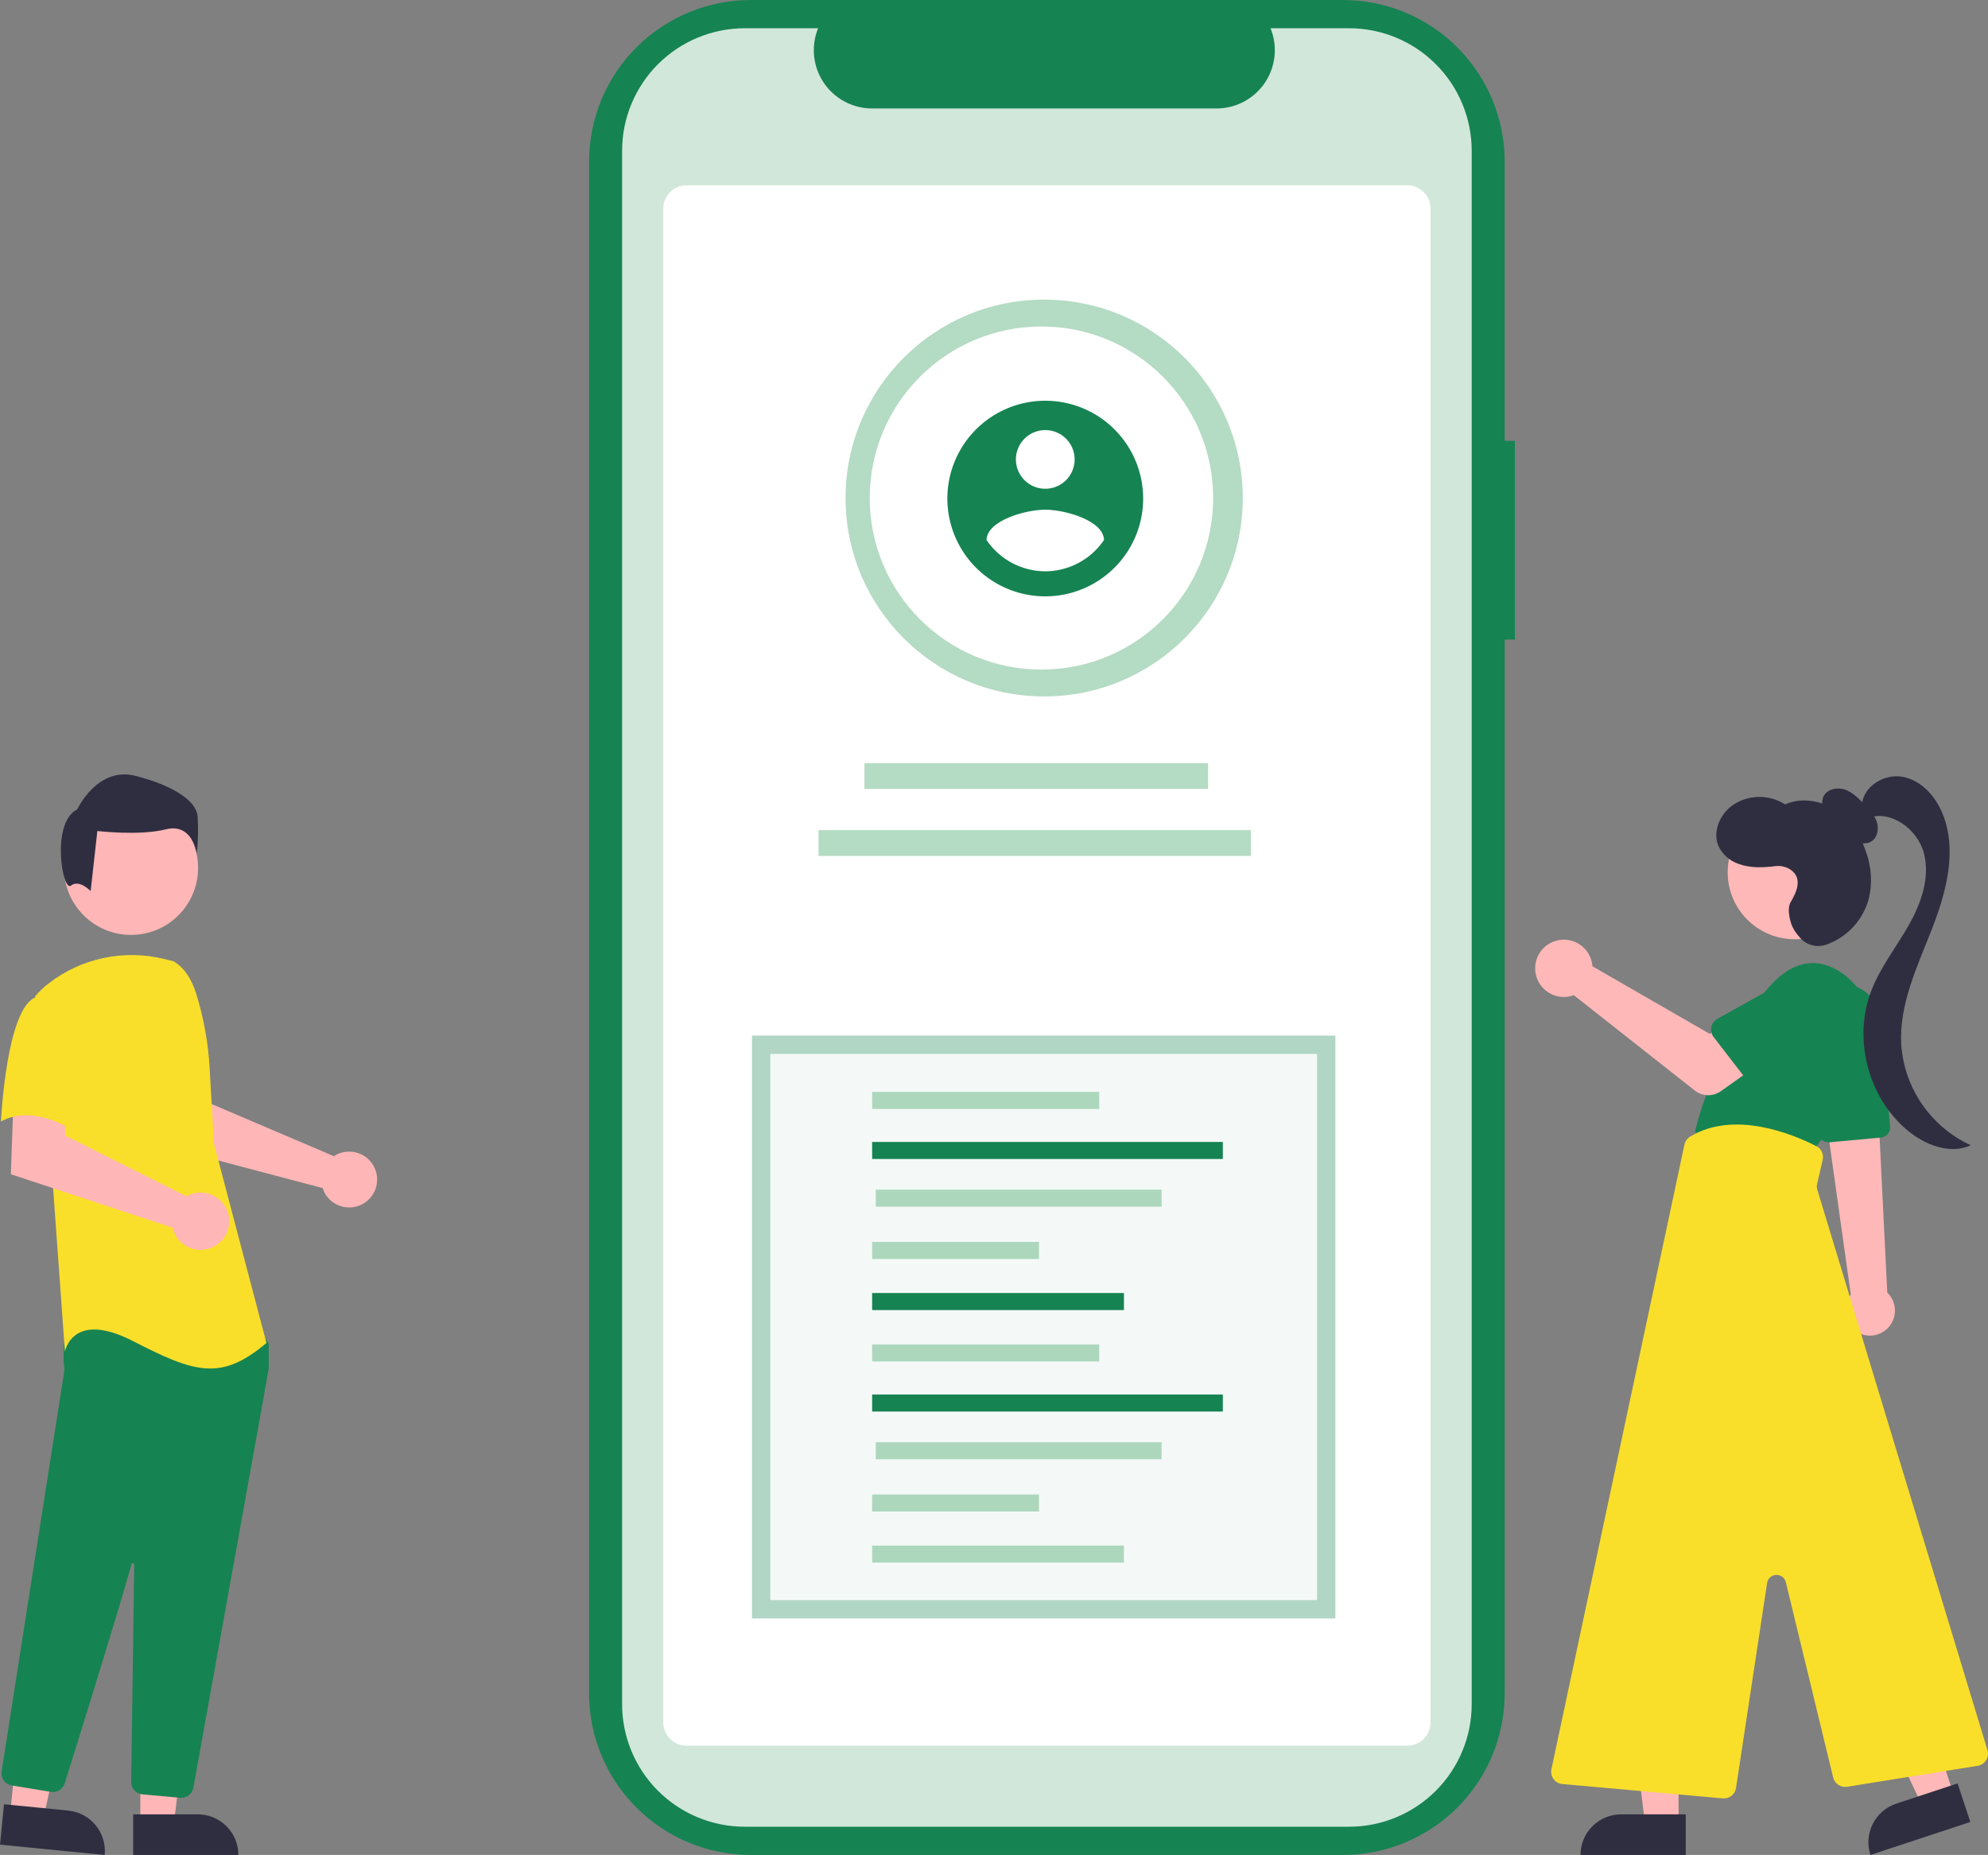
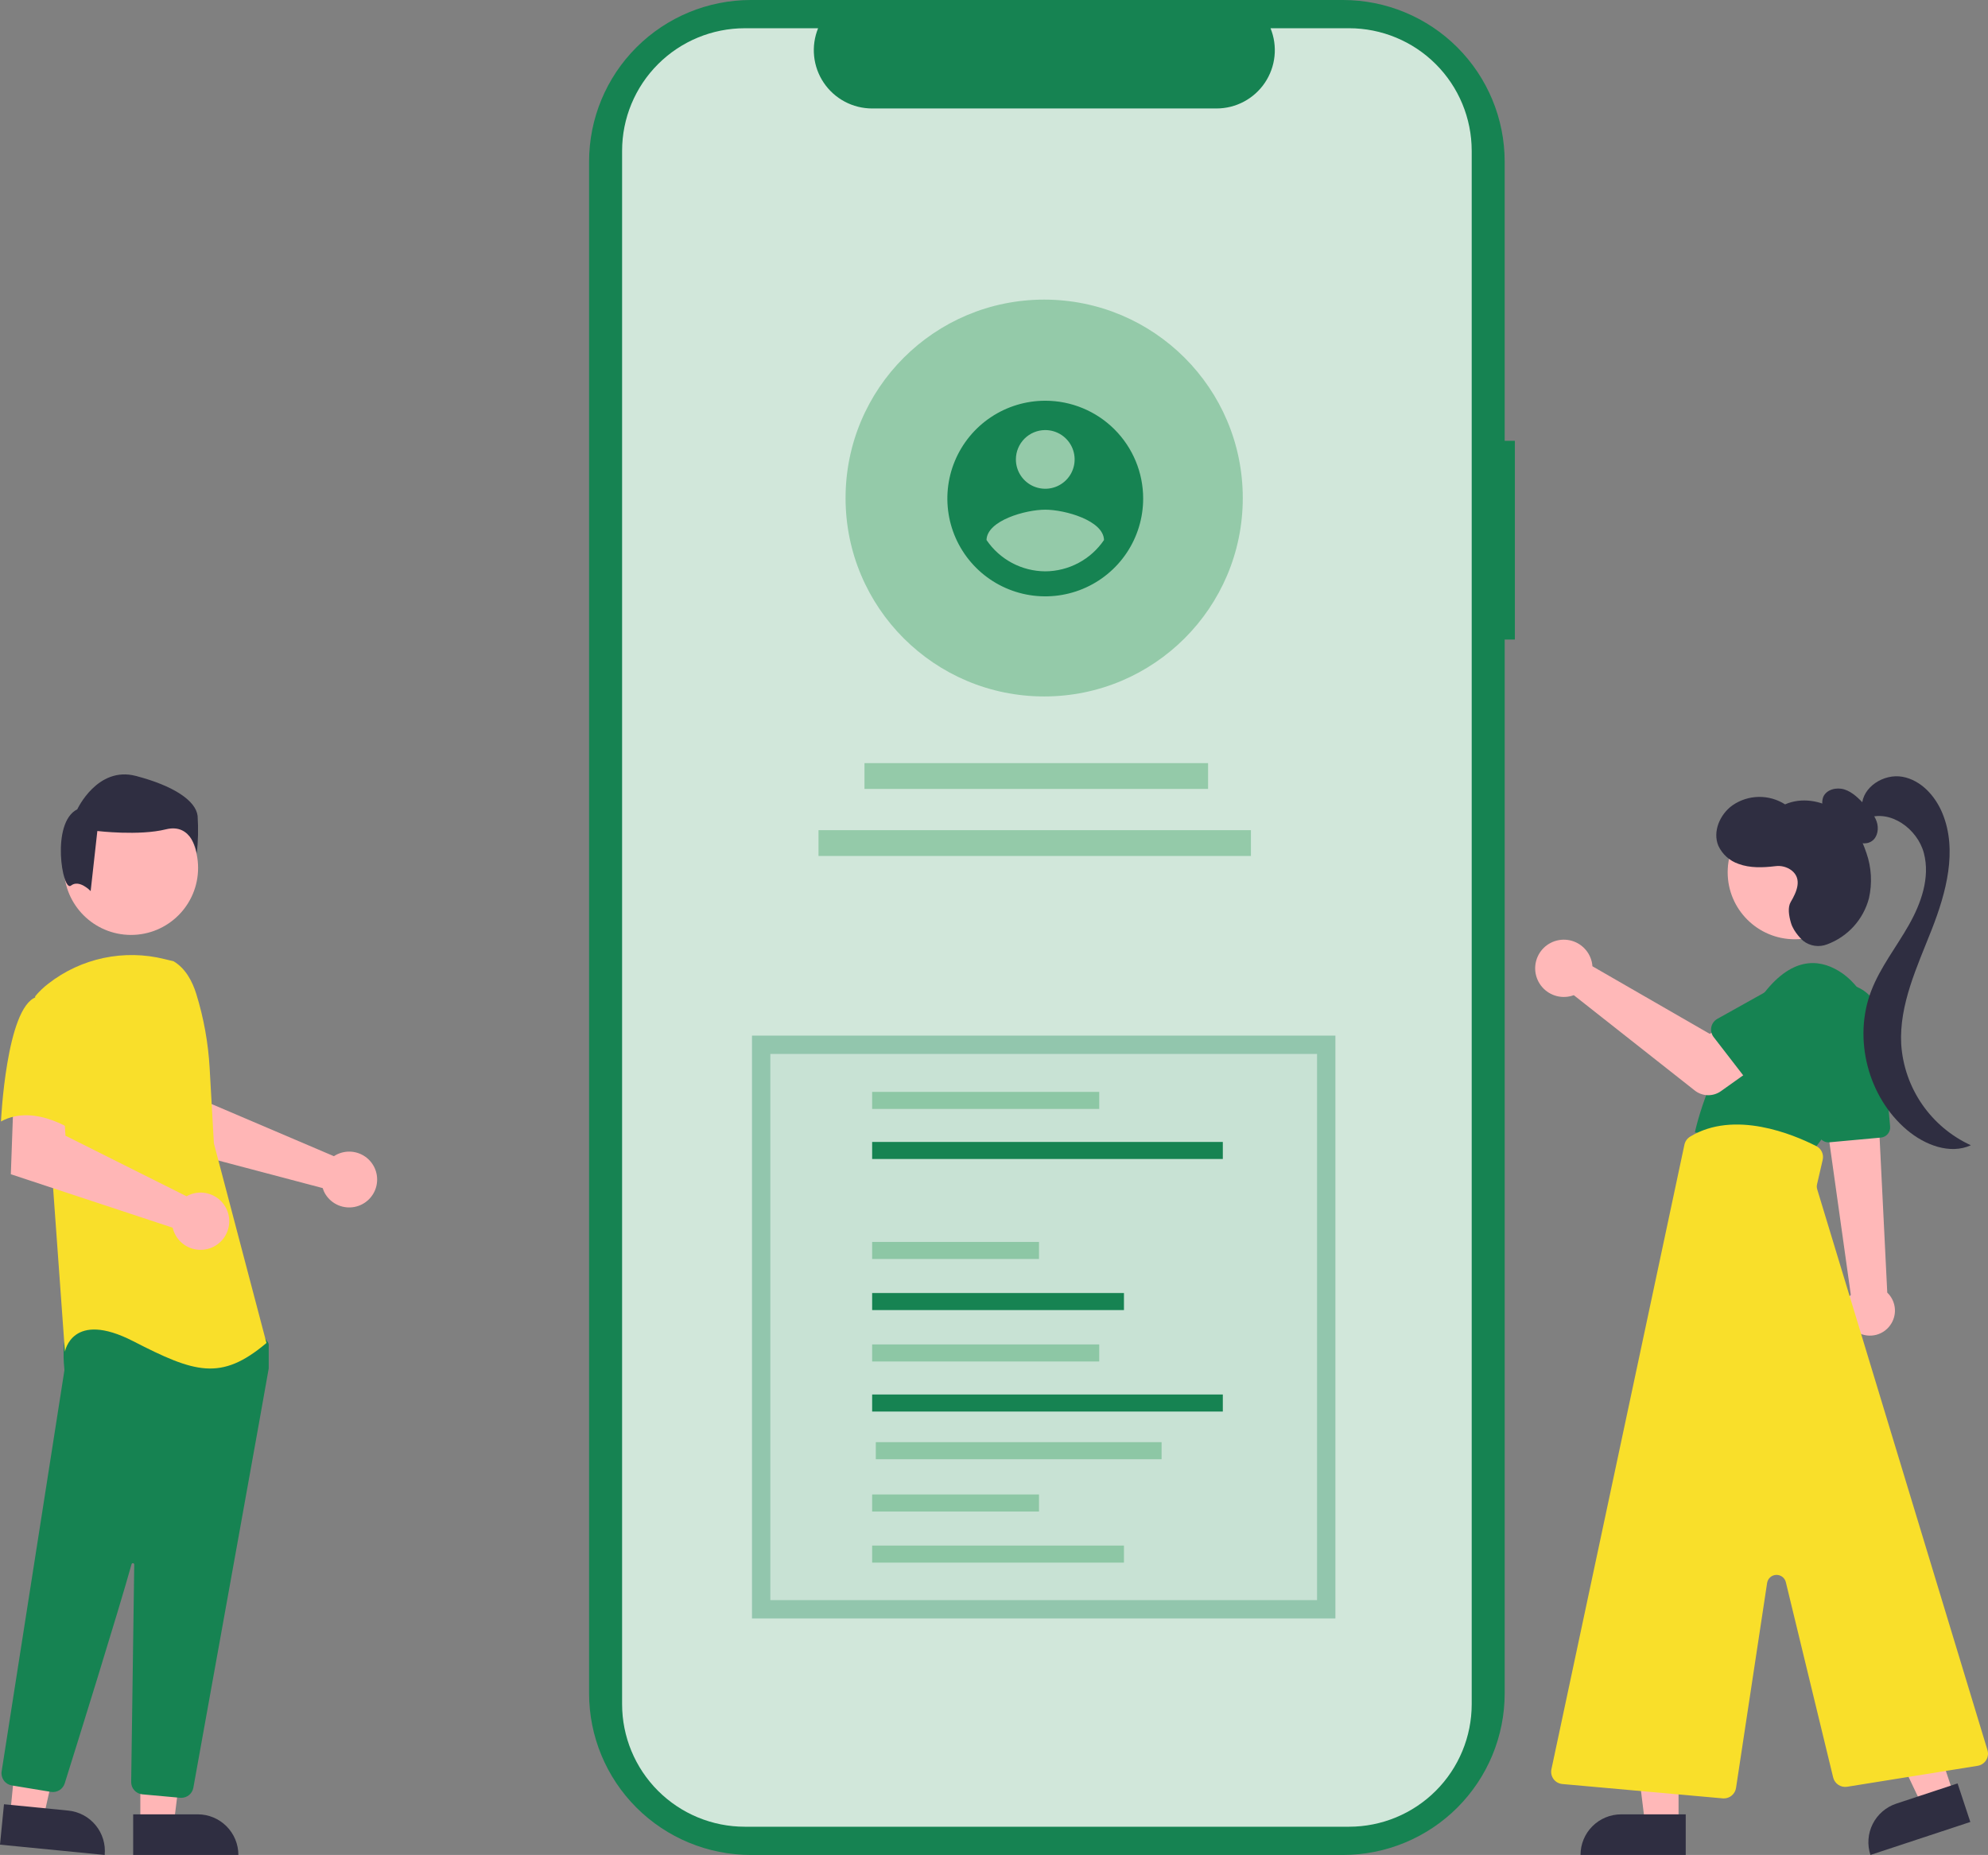
<svg xmlns="http://www.w3.org/2000/svg" width="434" height="405" viewBox="0 0 434 405" fill="none">
  <rect x="0" y="0" width="434" height="405" fill="#808080" stroke="none" />
  <g clip-path="url(#clip0_88_193)">
    <path d="M330.712 96.243H328.485V35.283C328.485 25.925 324.765 16.951 318.142 10.334C311.52 3.717 302.538 0 293.173 0H163.914C154.549 0 145.567 3.717 138.944 10.334C132.322 16.951 128.602 25.925 128.602 35.283V369.717C128.602 379.075 132.322 388.049 138.944 394.666C145.567 401.283 154.549 405 163.914 405H293.175C302.541 405 311.522 401.283 318.145 394.666C324.767 388.049 328.487 379.075 328.487 369.717V139.636H330.712V96.243Z" fill="#168352" />
    <path d="M321.288 32.922V372.08C321.287 379.175 318.466 385.979 313.446 390.996C308.425 396.013 301.616 398.833 294.516 398.836H162.598C155.495 398.836 148.682 396.017 143.658 390.999C138.634 385.981 135.811 379.175 135.81 372.077V32.922C135.812 25.825 138.635 19.019 143.659 14.002C148.683 8.984 155.495 6.166 162.598 6.167H178.6C177.815 8.097 177.516 10.191 177.73 12.264C177.943 14.338 178.664 16.326 179.827 18.056C180.991 19.786 182.562 21.204 184.402 22.185C186.242 23.166 188.295 23.681 190.381 23.683H265.588C267.674 23.681 269.728 23.166 271.568 22.184C273.408 21.203 274.979 19.785 276.142 18.055C277.305 16.325 278.025 14.335 278.239 12.262C278.453 10.189 278.153 8.095 277.367 6.164H294.508C301.609 6.166 308.418 8.984 313.439 14C318.461 19.016 321.283 25.819 321.286 32.914L321.288 32.922Z" fill="#D1E7DA" />
-     <path d="M307.232 381.132H149.865C148.522 381.13 147.234 380.596 146.284 379.647C145.334 378.698 144.8 377.411 144.799 376.069V45.518C144.8 44.176 145.334 42.889 146.284 41.94C147.234 40.991 148.522 40.457 149.865 40.456H307.232C308.576 40.457 309.863 40.991 310.813 41.94C311.763 42.889 312.297 44.176 312.299 45.518V376.069C312.297 377.411 311.763 378.698 310.813 379.647C309.863 380.596 308.576 381.13 307.232 381.132Z" fill="white" />
    <path opacity="0.3" d="M227.953 152.057C251.898 152.057 271.31 132.662 271.31 108.737C271.31 84.811 251.898 65.416 227.953 65.416C204.007 65.416 184.596 84.811 184.596 108.737C184.596 132.662 204.007 152.057 227.953 152.057Z" fill="#048837" />
-     <path d="M227.357 146.193C248.06 146.193 264.844 129.423 264.844 108.737C264.844 88.05 248.06 71.281 227.357 71.281C206.653 71.281 189.869 88.05 189.869 108.737C189.869 129.423 206.653 146.193 227.357 146.193Z" fill="white" />
    <path d="M228.191 87.492C223.964 87.492 219.832 88.745 216.317 91.091C212.802 93.438 210.063 96.773 208.445 100.675C206.827 104.577 206.404 108.871 207.229 113.014C208.053 117.156 210.089 120.961 213.078 123.948C216.067 126.935 219.875 128.969 224.021 129.793C228.167 130.617 232.465 130.194 236.37 128.577C240.276 126.961 243.614 124.224 245.962 120.712C248.311 117.2 249.564 113.071 249.564 108.848C249.564 103.184 247.313 97.752 243.304 93.747C239.296 89.742 233.86 87.492 228.191 87.492ZM228.191 93.899C229.459 93.899 230.699 94.275 231.754 94.979C232.808 95.683 233.63 96.683 234.115 97.854C234.601 99.025 234.727 100.313 234.48 101.556C234.233 102.798 233.622 103.94 232.725 104.836C231.828 105.732 230.686 106.342 229.442 106.589C228.198 106.836 226.909 106.71 225.737 106.225C224.566 105.74 223.564 104.919 222.86 103.865C222.155 102.811 221.779 101.573 221.779 100.306C221.779 99.464 221.945 98.631 222.267 97.854C222.589 97.077 223.062 96.37 223.657 95.775C224.253 95.18 224.959 94.709 225.737 94.387C226.515 94.065 227.349 93.899 228.191 93.899ZM228.191 124.741C225.658 124.729 223.166 124.1 220.931 122.909C218.697 121.717 216.787 119.999 215.367 117.903C215.47 113.632 223.916 111.281 228.191 111.281C232.466 111.281 240.912 113.632 241.015 117.903C239.594 119.998 237.684 121.715 235.45 122.907C233.215 124.099 230.724 124.729 228.191 124.743V124.741Z" fill="#168352" />
    <path opacity="0.3" d="M263.735 166.615H188.724V172.248H263.735V166.615Z" fill="#048837" />
    <path opacity="0.3" d="M273.089 181.253H178.688V186.886H273.089V181.253Z" fill="#048837" />
    <path d="M291.528 226.11H164.171V353.361H291.528V226.11Z" fill="#168352" fill-opacity="0.05" />
    <path d="M166.171 351.361V228.11H289.528V351.361H166.171Z" stroke="#168352" stroke-opacity="0.3" stroke-width="4" />
    <path opacity="0.3" d="M239.975 238.394H190.399V242.117H239.975V238.394Z" fill="#048837" />
    <path d="M266.954 249.324H190.399V253.047H266.954V249.324Z" fill="#168352" />
-     <path opacity="0.3" d="M253.586 259.733H191.195V263.456H253.586V259.733Z" fill="#048837" />
+     <path opacity="0.3" d="M253.586 259.733H191.195V263.456V259.733Z" fill="#048837" />
    <path opacity="0.3" d="M226.822 271.154H190.399V274.877H226.822V271.154Z" fill="#048837" />
    <path d="M245.37 282.31H190.399V286.033H245.37V282.31Z" fill="#168352" />
    <path opacity="0.3" d="M239.975 293.536H190.399V297.259H239.975V293.536Z" fill="#048837" />
    <path d="M266.954 304.465H190.399V308.188H266.954V304.465Z" fill="#168352" />
    <path opacity="0.3" d="M253.586 314.874H191.195V318.597H253.586V314.874Z" fill="#048837" />
    <path opacity="0.3" d="M226.822 326.296H190.399V330.019H226.822V326.296Z" fill="#048837" />
    <path opacity="0.3" d="M245.37 337.452H190.399V341.175H245.37V337.452Z" fill="#048837" />
    <path d="M412.95 288.875C412.595 289.495 412.122 290.039 411.557 290.476C410.992 290.913 410.346 291.235 409.656 291.423C408.967 291.61 408.247 291.661 407.538 291.57C406.829 291.48 406.145 291.251 405.524 290.897C404.904 290.542 404.359 290.069 403.922 289.505C403.484 288.94 403.163 288.295 402.975 287.606C402.787 286.917 402.737 286.197 402.827 285.489C402.917 284.781 403.146 284.097 403.501 283.477C403.513 283.456 403.525 283.435 403.538 283.414C403.69 283.159 403.861 282.916 404.05 282.687L399.473 250.085L399.335 249.108L398.406 242.455L398.268 241.496L398.775 241.52L407.645 241.925L410.023 242.032L410.321 248.101L412.008 282.223C412.89 283.065 413.462 284.179 413.632 285.386C413.803 286.593 413.563 287.822 412.95 288.875Z" fill="#FFB8B8" />
    <path d="M399.362 249.403L410.625 248.371C411.209 248.316 411.747 248.032 412.123 247.582C412.499 247.131 412.681 246.551 412.63 245.967L410.544 222.565C410.444 221.449 410.125 220.363 409.606 219.37C409.086 218.378 408.376 217.497 407.515 216.778C406.655 216.059 405.662 215.517 404.591 215.182C403.521 214.847 402.396 214.725 401.279 214.825C400.162 214.925 399.075 215.243 398.081 215.762C397.088 216.282 396.206 216.991 395.487 217.851C394.767 218.71 394.224 219.703 393.889 220.772C393.554 221.842 393.433 222.966 393.532 224.082C393.547 224.244 393.566 224.404 393.589 224.564L396.967 247.518C397.044 248.044 397.308 248.525 397.711 248.873C398.113 249.22 398.627 249.412 399.159 249.413C399.227 249.414 399.294 249.411 399.362 249.403Z" fill="#168352" />
    <path d="M407.899 230.498C409.038 227.274 409.091 223.766 408.049 220.509C407.008 217.252 404.929 214.425 402.129 212.458C397.882 209.555 392.07 208.513 385.811 215.958C373.294 230.847 370.015 247.226 370.015 247.226L395.647 251.395C395.647 251.395 404.363 240.749 407.899 230.498Z" fill="#168352" />
    <path d="M366.443 398.219H359.135L355.658 370.054H366.444L366.443 398.219Z" fill="#FFB8B8" />
    <path d="M345.043 404.998H368.01V396.132H353.917C351.563 396.132 349.306 397.066 347.642 398.729C345.978 400.391 345.043 402.647 345.043 404.998Z" fill="#2F2E41" />
    <path d="M426.525 391.85L419.586 394.142L407.438 368.491L417.679 365.109L426.525 391.85Z" fill="#FFB8B8" />
    <path d="M408.334 404.998L430.141 397.796L427.357 389.378L413.975 393.797C412.868 394.162 411.845 394.742 410.962 395.503C410.08 396.263 409.356 397.19 408.833 398.23C408.309 399.27 407.995 400.403 407.91 401.565C407.824 402.726 407.968 403.893 408.334 404.998Z" fill="#2F2E41" />
    <path d="M391.809 205.074C399.894 205.074 406.449 198.525 406.449 190.446C406.449 182.367 399.894 175.817 391.809 175.817C383.723 175.817 377.168 182.367 377.168 190.446C377.168 198.525 383.723 205.074 391.809 205.074Z" fill="#FFB8B8" />
    <path d="M378.99 390.379L385.776 345.623C385.849 345.146 386.085 344.708 386.444 344.385C386.804 344.062 387.265 343.874 387.748 343.853C388.231 343.832 388.706 343.979 389.093 344.27C389.479 344.56 389.753 344.975 389.867 345.445L400.201 388.096C400.364 388.749 400.766 389.318 401.327 389.691C401.888 390.064 402.568 390.214 403.234 390.112L431.742 385.534C432.12 385.474 432.481 385.333 432.8 385.121C433.119 384.91 433.389 384.633 433.592 384.308C433.795 383.984 433.926 383.62 433.976 383.241C434.027 382.861 433.995 382.476 433.884 382.11L396.711 259.657C396.606 259.309 396.593 258.939 396.675 258.585L397.913 253.225C398.048 252.644 397.986 252.034 397.734 251.493C397.483 250.951 397.057 250.51 396.525 250.238C391.463 247.658 378.643 242.293 368.968 248.169C368.654 248.361 368.382 248.614 368.169 248.914C367.956 249.213 367.806 249.553 367.728 249.913L338.69 386.284C338.611 386.655 338.611 387.038 338.691 387.409C338.772 387.779 338.93 388.129 339.155 388.434C339.38 388.739 339.668 388.993 339.999 389.179C340.329 389.364 340.696 389.478 341.074 389.512L376.098 392.646C376.178 392.653 376.257 392.656 376.337 392.656C376.978 392.655 377.598 392.425 378.084 392.007C378.57 391.589 378.891 391.012 378.988 390.378L378.99 390.379Z" fill="#F9DF2A" />
    <path d="M401.517 180.11C400.413 179.447 399.434 178.596 398.623 177.597C398.222 177.092 397.959 176.492 397.857 175.856C397.756 175.22 397.82 174.568 398.044 173.964C398.784 172.333 400.982 171.82 402.685 172.373C404.389 172.926 405.705 174.262 406.949 175.549C408.046 176.681 409.173 177.867 409.691 179.356C410.209 180.844 409.944 182.732 408.65 183.635C407.381 184.521 405.556 184.159 404.335 183.207C403.114 182.255 402.358 180.842 401.638 179.472L401.517 180.11Z" fill="#2F2E41" />
    <path d="M406.475 175.942C406.556 171.821 411.258 168.865 415.319 169.596C419.381 170.327 422.502 173.786 424.064 177.601C427.365 185.662 424.887 194.861 421.707 202.973C418.526 211.086 414.589 219.315 415.054 228.013C415.368 232.715 416.947 237.244 419.624 241.123C422.301 245.001 425.977 248.086 430.263 250.05C425.68 252.126 420.202 249.982 416.351 246.746C407.798 239.56 404.497 226.766 408.506 216.345C410.483 211.204 413.968 206.806 416.688 202.017C419.409 197.228 421.405 191.584 420 186.259C418.595 180.933 412.617 176.623 407.507 178.683L406.475 175.942Z" fill="#2F2E41" />
    <path d="M390.931 196.937C392.207 194.782 393.494 191.953 391.162 190.069C390.655 189.678 390.074 189.393 389.455 189.229C388.836 189.065 388.19 189.027 387.556 189.116C384.926 189.433 382.061 189.564 379.516 188.609C378.561 188.281 377.682 187.764 376.931 187.09C376.18 186.415 375.572 185.597 375.143 184.683C373.832 181.572 375.475 177.791 378.222 175.825C379.903 174.665 381.889 174.027 383.931 173.991C385.973 173.955 387.981 174.522 389.701 175.621C393.26 174.051 397.578 174.75 400.811 176.911C404.044 179.073 406.256 182.536 407.458 186.232C408.565 189.414 408.755 192.843 408.008 196.128C407.406 198.413 406.263 200.52 404.673 202.27C403.084 204.02 401.096 205.361 398.878 206.181C398.014 206.522 397.076 206.629 396.157 206.493C395.238 206.357 394.372 205.983 393.643 205.407C393.643 205.407 391.626 203.647 390.994 201.527C390.509 199.897 390.249 198.088 390.931 196.937Z" fill="#2F2E41" />
    <path d="M347.499 209.99C347.572 210.311 347.619 210.638 347.641 210.967L373.247 225.726L379.471 222.146L386.106 230.825L375.704 238.233C374.864 238.832 373.852 239.142 372.82 239.117C371.788 239.092 370.792 238.733 369.982 238.094L343.575 217.28C342.383 217.722 341.085 217.79 339.853 217.476C338.622 217.161 337.515 216.48 336.68 215.522C335.846 214.564 335.323 213.375 335.181 212.113C335.039 210.851 335.286 209.575 335.887 208.457C336.489 207.338 337.417 206.428 338.549 205.85C339.68 205.271 340.961 205.05 342.221 205.216C343.481 205.383 344.661 205.929 345.603 206.781C346.545 207.634 347.205 208.753 347.495 209.99H347.499Z" fill="#FFB8B8" />
    <path d="M374.104 226.426L382.38 237.143C382.615 237.447 382.913 237.698 383.254 237.877C383.595 238.056 383.971 238.159 384.356 238.18C384.74 238.201 385.125 238.139 385.483 237.999C385.842 237.858 386.166 237.642 386.433 237.365L395.802 227.644C397.387 226.465 398.439 224.706 398.726 222.752C399.012 220.798 398.511 218.811 397.331 217.227C396.151 215.643 394.39 214.592 392.434 214.306C390.479 214.019 388.49 214.521 386.905 215.699C386.824 215.76 386.744 215.821 386.666 215.885L374.916 222.45C374.579 222.638 374.287 222.896 374.06 223.207C373.832 223.518 373.675 223.874 373.597 224.251C373.52 224.629 373.525 225.018 373.612 225.393C373.699 225.769 373.866 226.121 374.102 226.426L374.104 226.426Z" fill="#168352" />
    <path d="M73.737 251.967C73.444 252.101 73.163 252.258 72.896 252.436L46.16 241.035L45.206 233.998L34.523 233.932L35.154 250.073L70.443 259.399C70.517 259.644 70.606 259.884 70.71 260.118C71.22 261.206 72.041 262.119 73.068 262.742C74.096 263.365 75.285 263.672 76.487 263.622C77.688 263.572 78.848 263.169 79.82 262.463C80.793 261.756 81.535 260.779 81.954 259.653C82.372 258.526 82.448 257.302 82.172 256.132C81.897 254.963 81.281 253.901 80.403 253.08C79.525 252.26 78.424 251.716 77.238 251.518C76.052 251.321 74.834 251.478 73.737 251.969L73.737 251.967Z" fill="#FFB6B6" />
    <path d="M30.638 398.219H37.946L41.422 370.055H30.637L30.638 398.219Z" fill="#FFB6B6" />
    <path d="M43.166 396.133H29.072V404.996H52.04C52.04 402.645 51.105 400.39 49.441 398.727C47.776 397.064 45.519 396.13 43.166 396.13V396.133Z" fill="#2F2E41" />
    <path d="M2.216 396.156L9.489 396.871L15.712 369.183L4.979 368.13L2.216 396.156Z" fill="#FFB6B6" />
    <path d="M14.893 395.308L0.87 393.928L0 402.751L22.852 404.999C22.967 403.841 22.851 402.671 22.513 401.557C22.175 400.443 21.62 399.407 20.881 398.507C20.142 397.607 19.233 396.861 18.205 396.312C17.178 395.764 16.053 395.422 14.893 395.308Z" fill="#2F2E41" />
    <path d="M28.603 204.126C36.689 204.126 43.244 197.576 43.244 189.497C43.244 181.418 36.689 174.869 28.603 174.869C20.518 174.869 13.963 181.418 13.963 189.497C13.963 197.576 20.518 204.126 28.603 204.126Z" fill="#FFB6B6" />
    <path d="M39.579 392.524C40.207 392.525 40.816 392.305 41.297 391.902C41.779 391.498 42.102 390.938 42.211 390.32C45.991 369.344 58.358 300.744 58.653 298.842C58.66 298.798 58.663 298.754 58.663 298.71V293.595C58.663 293.409 58.605 293.227 58.496 293.075L56.863 290.79C56.786 290.68 56.684 290.589 56.566 290.524C56.447 290.46 56.316 290.423 56.181 290.417C46.869 289.981 16.372 288.703 14.899 290.542C13.419 292.388 13.945 297.991 14.064 299.094L14.058 299.209L0.357 386.761C0.25 387.459 0.422 388.171 0.837 388.744C1.251 389.316 1.874 389.702 2.572 389.819L11.129 391.228C11.766 391.33 12.419 391.2 12.969 390.862C13.519 390.524 13.929 390 14.124 389.386C16.771 380.935 25.646 352.508 28.722 341.508C28.742 341.439 28.786 341.379 28.846 341.34C28.907 341.3 28.979 341.284 29.05 341.294C29.122 341.305 29.187 341.34 29.234 341.395C29.281 341.449 29.307 341.519 29.307 341.591C29.153 352.077 28.782 378.829 28.651 388.069L28.637 389.064C28.632 389.738 28.879 390.389 29.331 390.889C29.783 391.389 30.406 391.702 31.077 391.765L39.329 392.512C39.412 392.52 39.495 392.524 39.579 392.524Z" fill="#168352" />
    <path d="M37.895 209.878C40.45 211.395 41.979 214.184 42.856 217.025C44.481 222.279 45.458 227.71 45.768 233.2L46.695 249.639L58.173 293.218C48.225 301.628 42.487 299.716 29.095 292.837C15.704 285.958 14.174 295.131 14.174 295.131L11.496 258.051L7.671 217.532C8.53 216.499 9.502 215.565 10.569 214.748C14.105 212 18.219 210.09 22.602 209.161C26.984 208.233 31.52 208.31 35.868 209.388L37.895 209.878Z" fill="#F9DF2A" />
    <path d="M41.623 260.768C41.315 260.884 41.016 261.023 40.729 261.185L14.293 247.963L13.854 240.801L2.949 240.05L2.365 256.376L37.693 268.05C37.981 269.287 38.639 270.407 39.58 271.261C40.521 272.115 41.7 272.662 42.959 272.83C44.219 272.999 45.501 272.779 46.633 272.202C47.765 271.625 48.695 270.717 49.298 269.599C49.901 268.481 50.149 267.206 50.009 265.944C49.869 264.682 49.348 263.492 48.515 262.533C47.681 261.574 46.576 260.891 45.344 260.575C44.113 260.259 42.815 260.325 41.623 260.765L41.623 260.768Z" fill="#FFB6B6" />
    <path d="M7.861 217.714C1.357 220.008 0.211 244.857 0.211 244.857C7.863 240.652 17.045 247.533 17.045 247.533C17.045 247.533 18.958 241.034 21.254 232.625C21.947 230.259 22.03 227.757 21.495 225.351C20.96 222.944 19.824 220.713 18.193 218.863C18.193 218.863 14.366 215.419 7.861 217.714Z" fill="#F9DF2A" />
    <path d="M15.479 193.366C17.303 191.908 19.791 194.558 19.791 194.558L21.251 181.436C21.251 181.436 30.371 182.528 36.209 181.072C42.047 179.615 42.958 186.358 42.958 186.358C43.259 183.634 43.32 180.89 43.141 178.156C42.776 174.875 38.033 171.594 29.642 169.407C21.251 167.22 16.874 176.698 16.874 176.698C11.033 179.613 13.652 194.824 15.479 193.366Z" fill="#2F2E41" />
  </g>
  <defs>
    <clipPath id="clip0_88_193">
      <rect width="434" height="405" fill="white" />
    </clipPath>
  </defs>
</svg>